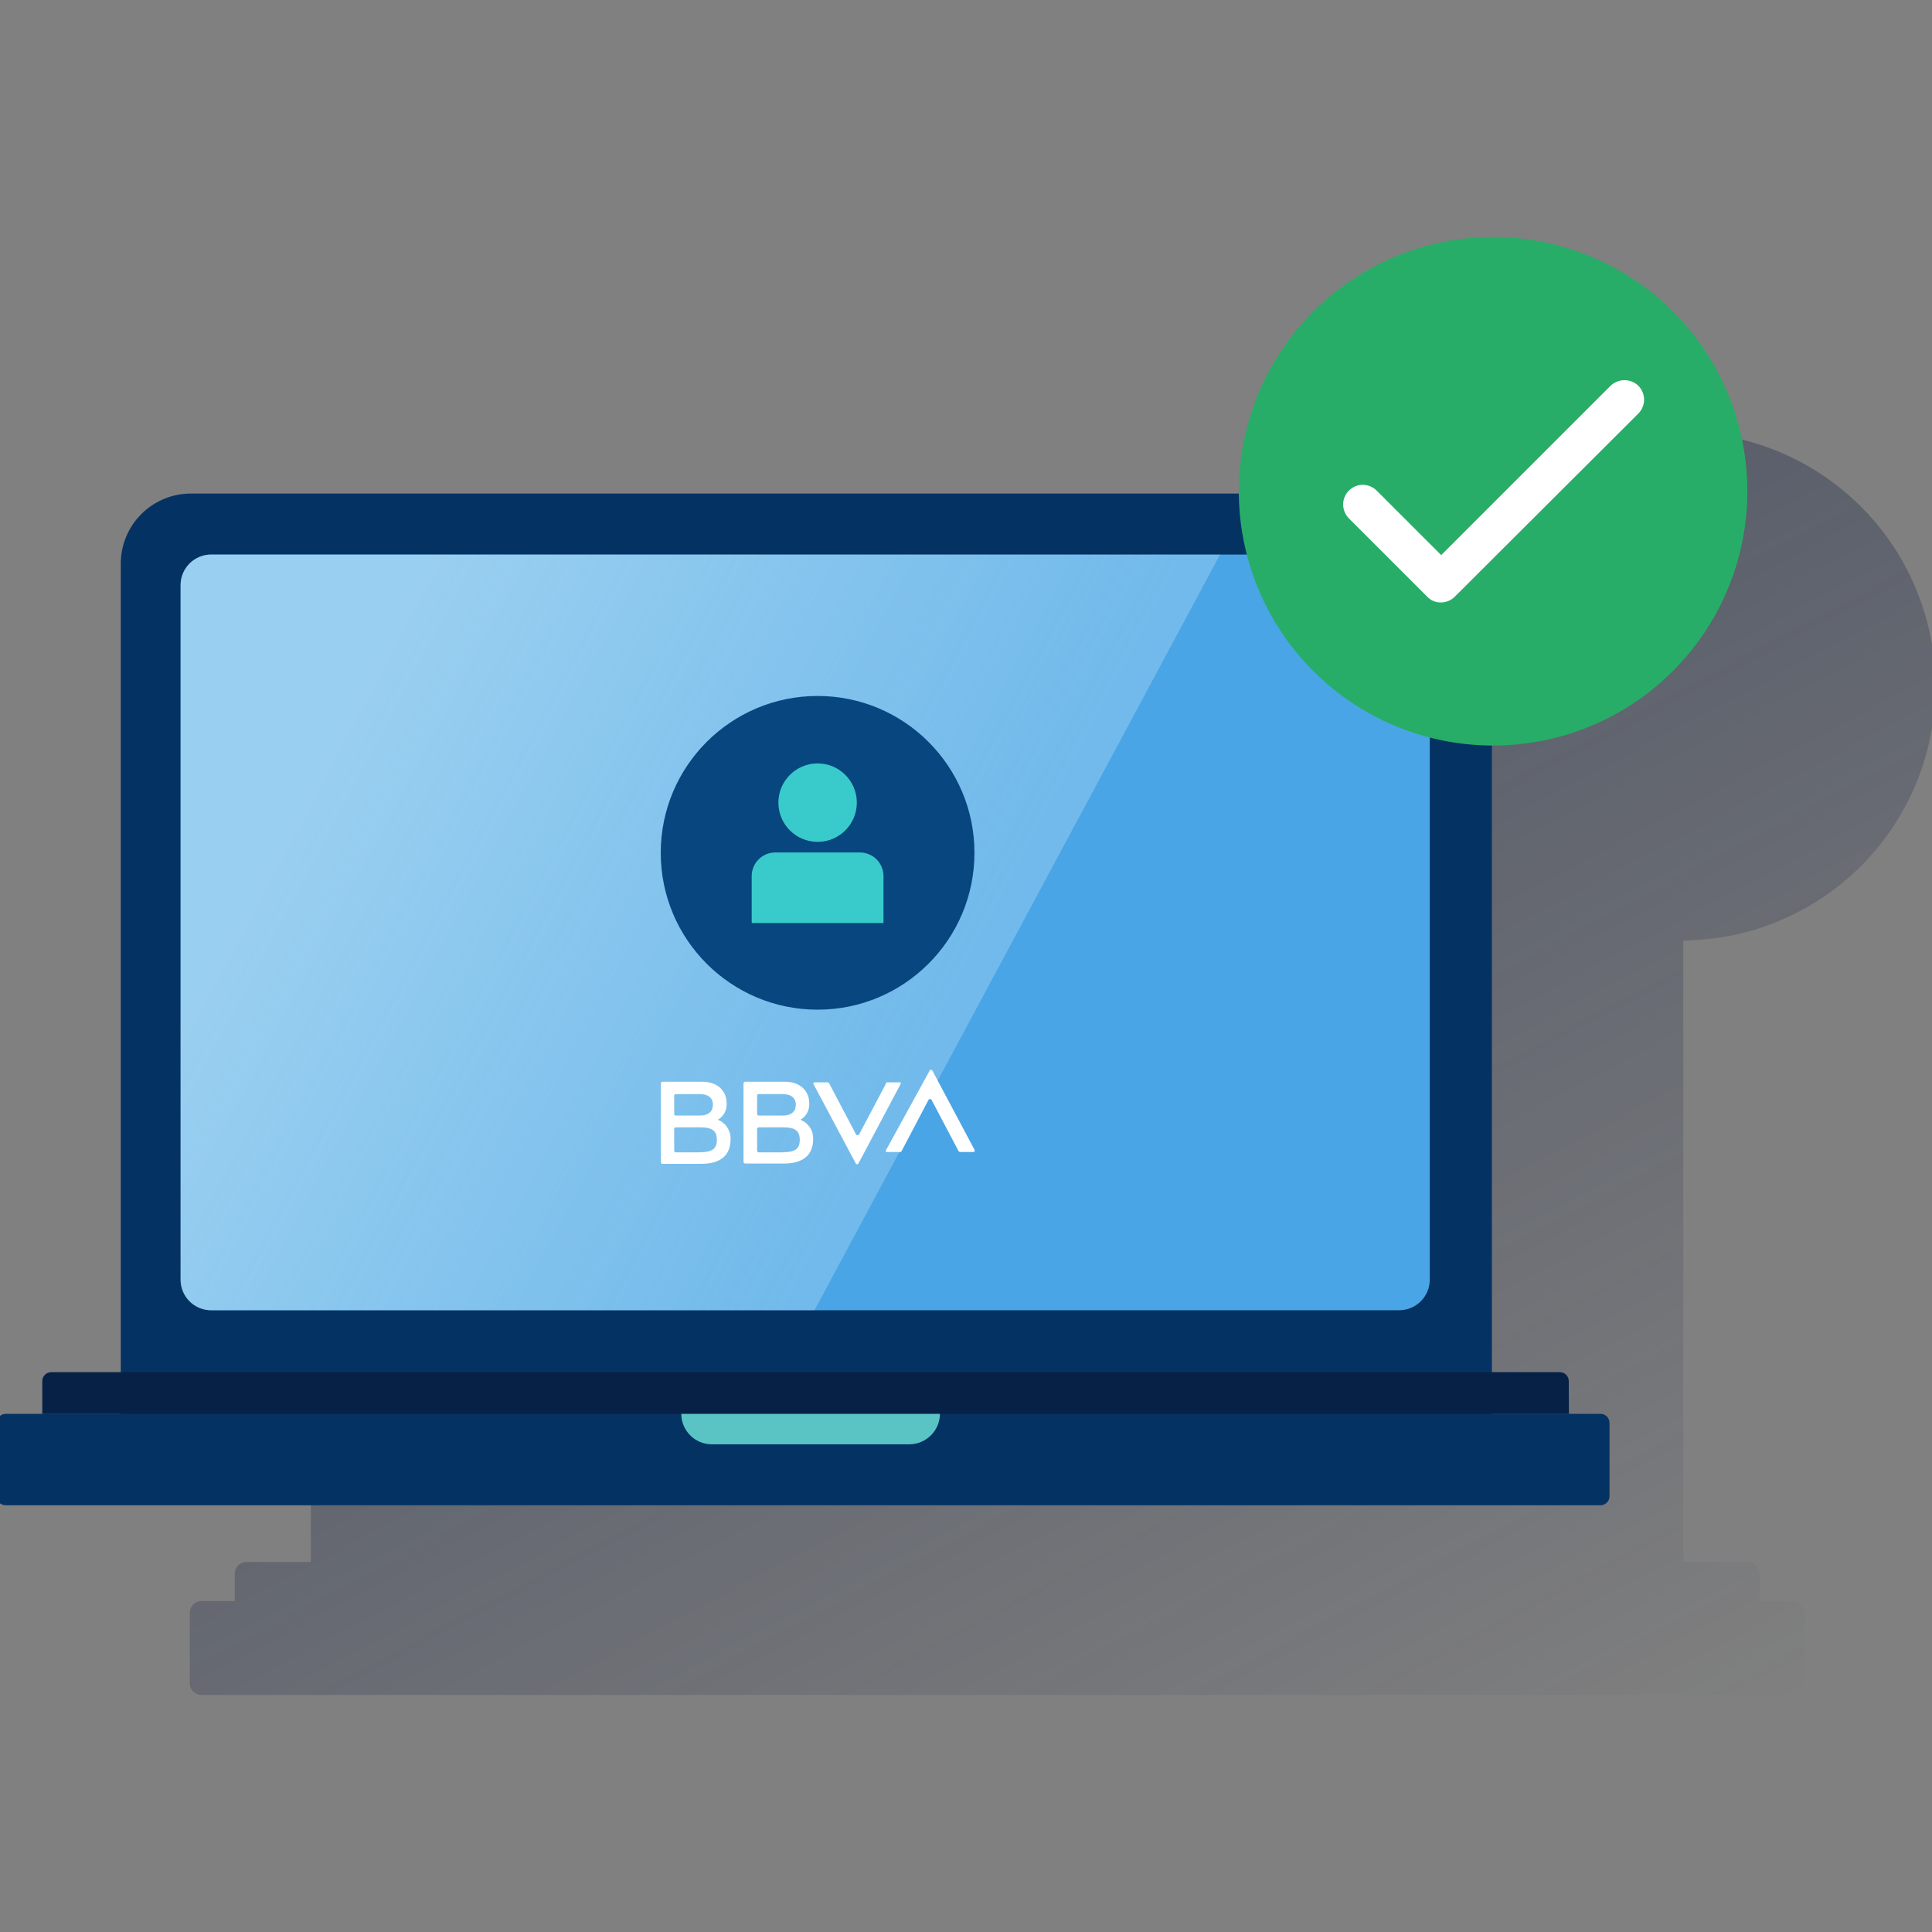
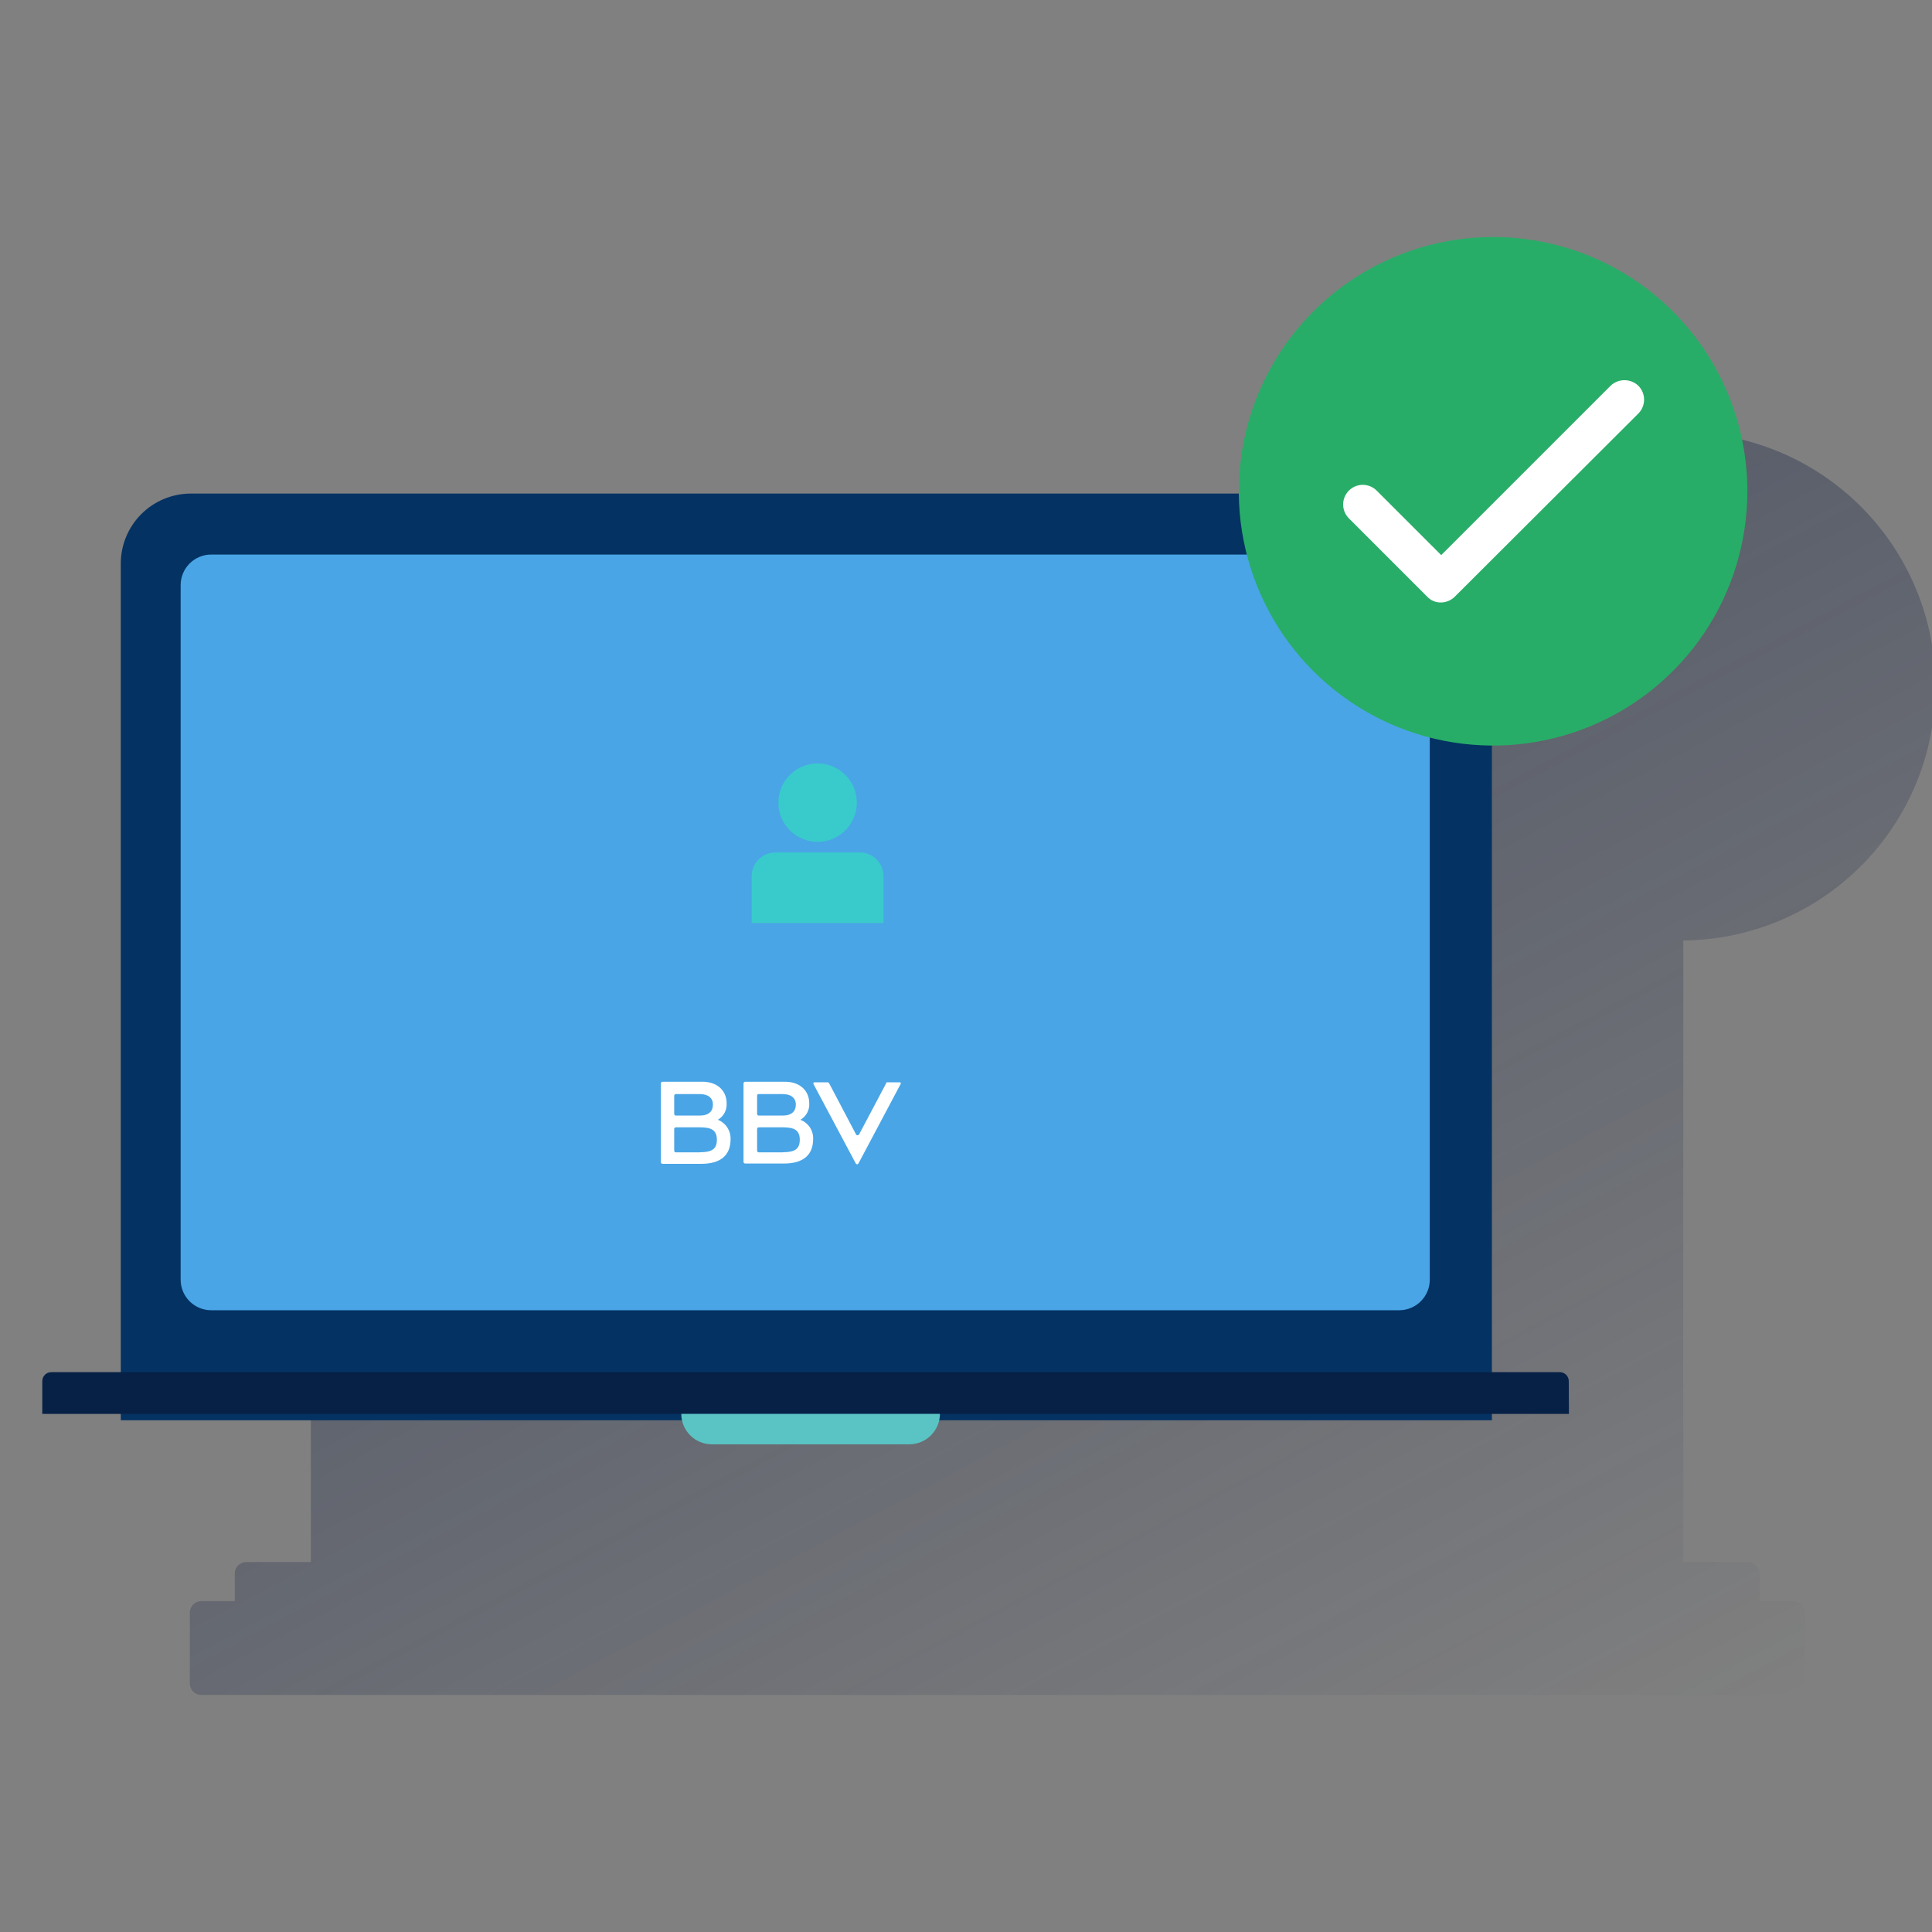
<svg xmlns="http://www.w3.org/2000/svg" width="600" height="600" viewBox="0 0 600 600" fill="none">
  <rect x="0" y="0" width="600" height="600" fill="#808080" stroke="none" />
  <g clip-path="url(#clip0_1589_772)">
    <path d="M601.064 213.159C601.064 192.229 592.749 172.156 577.949 157.356C563.15 142.557 543.077 134.242 522.147 134.242C501.216 134.242 481.144 142.557 466.344 157.356C451.544 172.156 443.229 192.229 443.229 213.159H124.516C120.845 213.153 117.208 213.87 113.814 215.27C110.421 216.67 107.336 218.726 104.738 221.319C102.14 223.913 100.078 226.994 98.672 230.385C97.265 233.776 96.541 237.411 96.541 241.082V485.111H76.554C76.074 485.102 75.597 485.19 75.151 485.37C74.706 485.55 74.301 485.818 73.962 486.157C73.622 486.497 73.354 486.902 73.174 487.347C72.995 487.792 72.906 488.27 72.915 488.75V497.253H62.593C62.112 497.244 61.635 497.333 61.19 497.512C60.744 497.692 60.34 497.96 60 498.299C59.66 498.639 59.393 499.044 59.213 499.489C59.033 499.935 58.945 500.412 58.954 500.892V522.75C58.945 523.231 59.033 523.708 59.213 524.153C59.393 524.598 59.66 525.003 60 525.343C60.34 525.682 60.744 525.95 61.19 526.13C61.635 526.31 62.112 526.398 62.593 526.389H556.792C557.272 526.398 557.75 526.31 558.195 526.13C558.64 525.95 559.045 525.682 559.385 525.343C559.724 525.003 559.992 524.598 560.172 524.153C560.352 523.708 560.44 523.231 560.431 522.75V500.905C560.44 500.425 560.352 499.948 560.172 499.502C559.992 499.057 559.724 498.652 559.385 498.312C559.045 497.973 558.64 497.705 558.195 497.525C557.75 497.345 557.272 497.257 556.792 497.266H546.47V488.763C546.477 488.282 546.387 487.805 546.206 487.359C546.024 486.914 545.755 486.509 545.415 486.17C545.074 485.83 544.669 485.563 544.223 485.383C543.776 485.203 543.299 485.115 542.818 485.124H522.753V292.076C543.576 291.91 563.489 283.522 578.157 268.741C592.824 253.96 601.058 233.983 601.064 213.159Z" fill="url(#paint0_linear_1589_772)" />
    <path d="M59.224 153.281H441.552C447.324 153.285 452.859 155.579 456.94 159.661C461.022 163.742 463.316 169.277 463.32 175.049V441.078H37.508V175.049C37.508 169.285 39.794 163.756 43.865 159.675C47.936 155.594 53.46 153.295 59.224 153.281Z" fill="#043263" />
    <path d="M65.521 172.219H434.558C437.068 172.226 439.473 173.226 441.247 175C443.022 176.775 444.022 179.18 444.029 181.69V397.447C444.019 399.955 443.017 402.357 441.243 404.129C439.469 405.901 437.065 406.899 434.558 406.906H65.521C63.021 406.889 60.63 405.885 58.866 404.114C57.102 402.343 56.108 399.947 56.102 397.447V181.69C56.108 179.189 57.101 176.792 58.865 175.018C60.628 173.245 63.02 172.239 65.521 172.219Z" fill="#49A5E6" />
-     <path d="M1.777 439.086H497.009C497.383 439.079 497.756 439.148 498.103 439.288C498.451 439.428 498.767 439.637 499.032 439.902C499.297 440.167 499.505 440.483 499.646 440.831C499.786 441.178 499.854 441.55 499.848 441.925V464.635C499.853 465.009 499.783 465.381 499.642 465.728C499.501 466.074 499.292 466.389 499.028 466.654C498.763 466.919 498.448 467.128 498.101 467.268C497.754 467.409 497.383 467.479 497.009 467.474H1.777C1.402 467.481 1.03 467.412 0.682 467.272C0.335 467.132 0.019 466.923 -0.246 466.658C-0.511 466.393 -0.72 466.077 -0.86 465.73C-1 465.382 -1.069 465.01 -1.062 464.635V441.925C-1.062 441.172 -0.763 440.45 -0.231 439.918C0.302 439.386 1.024 439.086 1.777 439.086Z" fill="#043263" />
    <path d="M487.248 439.101H13.126V428.972C13.118 428.597 13.187 428.225 13.327 427.877C13.467 427.53 13.676 427.214 13.941 426.949C14.206 426.684 14.522 426.475 14.87 426.335C15.217 426.195 15.589 426.126 15.964 426.133H484.357C484.732 426.126 485.104 426.195 485.452 426.335C485.799 426.475 486.115 426.684 486.38 426.949C486.645 427.214 486.854 427.53 486.994 427.877C487.134 428.225 487.203 428.597 487.196 428.972L487.248 439.101Z" fill="#072146" />
    <path d="M282.456 448.544H221.036C218.53 448.537 216.128 447.539 214.356 445.766C212.584 443.994 211.585 441.592 211.578 439.086H291.915C291.891 441.587 290.887 443.979 289.118 445.748C287.35 447.517 284.958 448.521 282.456 448.544Z" fill="#5AC4C4" />
-     <path opacity="0.5" d="M65.521 406.918H252.942L378.905 172.219H65.521C63.013 172.229 60.611 173.23 58.84 175.005C57.068 176.779 56.069 179.182 56.062 181.69V397.447C56.066 399.956 57.063 402.361 58.836 404.136C60.608 405.911 63.012 406.912 65.521 406.918Z" fill="url(#paint1_linear_1589_772)" />
    <path d="M542.656 152.57C542.656 168.189 538.025 183.457 529.348 196.443C520.67 209.429 508.337 219.551 493.908 225.528C479.478 231.505 463.6 233.069 448.281 230.022C432.963 226.975 418.892 219.454 407.848 208.41C396.804 197.366 389.283 183.295 386.236 167.976C383.189 152.658 384.753 136.78 390.73 122.35C396.707 107.921 406.829 95.587 419.815 86.91C432.801 78.233 448.069 73.602 463.688 73.602C474.058 73.6 484.328 75.641 493.91 79.609C503.491 83.577 512.197 89.394 519.531 96.727C526.864 104.06 532.681 112.767 536.649 122.348C540.616 131.93 542.658 142.199 542.656 152.57Z" fill="#28AD68" />
    <path d="M447.452 187.106C446.656 187.115 445.867 186.956 445.135 186.64C444.404 186.325 443.747 185.859 443.207 185.274L418.91 160.977C418.344 160.411 417.895 159.739 417.589 158.999C417.283 158.26 417.125 157.467 417.125 156.667C417.125 155.866 417.283 155.074 417.589 154.334C417.895 153.595 418.344 152.923 418.91 152.357C419.476 151.791 420.148 151.342 420.887 151.036C421.627 150.73 422.419 150.572 423.22 150.572C424.02 150.572 424.813 150.73 425.552 151.036C426.292 151.342 426.964 151.791 427.53 152.357L447.581 172.396L500.176 119.802C501.338 118.691 502.884 118.07 504.492 118.07C506.1 118.07 507.646 118.691 508.808 119.802C509.946 120.948 510.584 122.497 510.584 124.112C510.584 125.726 509.946 127.276 508.808 128.421L451.827 185.274C451.255 185.853 450.573 186.313 449.823 186.627C449.072 186.941 448.266 187.104 447.452 187.106Z" fill="white" />
    <path d="M275.229 336.378L266.816 352.275C266.743 352.397 266.629 352.489 266.494 352.534C266.359 352.579 266.212 352.574 266.08 352.52C265.964 352.52 265.964 352.391 265.835 352.275L257.461 336.365C257.403 336.29 257.329 336.229 257.244 336.187C257.159 336.144 257.066 336.121 256.971 336.12H252.958C252.909 336.114 252.859 336.119 252.812 336.134C252.766 336.15 252.723 336.177 252.688 336.212C252.653 336.247 252.627 336.289 252.611 336.336C252.595 336.382 252.59 336.432 252.596 336.481V336.597L265.758 361.307C265.874 361.54 266.248 361.669 266.364 361.54C266.48 361.41 266.48 361.423 266.609 361.307L279.719 336.61C279.835 336.494 279.719 336.249 279.59 336.133H275.345C275.461 336.133 275.216 336.133 275.216 336.378" fill="white" />
-     <path d="M279.975 357.518L288.349 341.596C288.424 341.476 288.54 341.386 288.674 341.344C288.809 341.301 288.955 341.308 289.085 341.363C289.201 341.363 289.201 341.479 289.317 341.596L297.704 357.518C297.764 357.591 297.839 357.651 297.923 357.693C298.008 357.736 298.1 357.759 298.195 357.764H302.324C302.569 357.764 302.685 357.634 302.685 357.389V357.157L289.562 332.486C289.446 332.241 289.085 332.124 288.956 332.241C288.827 332.357 288.84 332.37 288.711 332.486L275.111 357.273C274.994 357.389 275.111 357.634 275.227 357.764H279.356C279.73 357.764 279.846 357.764 279.975 357.518Z" fill="white" />
    <path d="M217.405 357.876H209.869C209.742 357.867 209.623 357.812 209.533 357.722C209.443 357.632 209.388 357.513 209.379 357.386V350.586C209.388 350.458 209.443 350.339 209.533 350.249C209.623 350.159 209.742 350.104 209.869 350.095H217.405C221.044 350.095 222.631 351.076 222.631 353.966C222.631 356.857 221.044 357.837 217.405 357.837M209.869 339.773H217.276C219.96 339.773 221.405 340.985 221.405 343.05C221.405 345.115 220.115 346.456 217.276 346.456H209.869C209.742 346.447 209.623 346.393 209.533 346.303C209.443 346.213 209.388 346.093 209.379 345.966V340.263C209.388 340.136 209.443 340.016 209.533 339.926C209.623 339.836 209.742 339.782 209.869 339.773ZM222.863 347.798C223.77 347.291 224.514 346.536 225.01 345.623C225.506 344.709 225.732 343.674 225.663 342.637C225.663 338.624 222.631 335.953 218.257 335.953H205.74C205.613 335.962 205.494 336.017 205.404 336.107C205.314 336.197 205.259 336.316 205.25 336.443V360.96C205.259 361.086 205.314 361.204 205.405 361.292C205.495 361.379 205.614 361.431 205.74 361.437H217.779C223.728 361.437 226.889 358.857 226.889 353.786C226.929 352.484 226.565 351.202 225.846 350.115C225.128 349.029 224.09 348.193 222.876 347.721" fill="white" />
    <path d="M243.152 357.876H235.616C235.489 357.867 235.369 357.812 235.279 357.722C235.189 357.632 235.135 357.513 235.126 357.386V350.586C235.135 350.458 235.189 350.339 235.279 350.249C235.369 350.159 235.489 350.104 235.616 350.095H243.152C246.79 350.095 248.377 351.076 248.377 353.966C248.377 356.857 246.79 357.837 243.152 357.837M235.616 339.773H243.023C245.694 339.773 247.152 340.985 247.152 343.05C247.152 345.115 245.861 346.456 243.023 346.456H235.616C235.489 346.447 235.369 346.393 235.279 346.303C235.189 346.213 235.135 346.093 235.126 345.966V340.263C235.12 340.197 235.128 340.131 235.151 340.068C235.173 340.006 235.209 339.95 235.256 339.903C235.303 339.856 235.359 339.82 235.422 339.798C235.484 339.775 235.55 339.767 235.616 339.773ZM248.519 347.798C249.424 347.288 250.167 346.534 250.662 345.621C251.157 344.708 251.385 343.674 251.319 342.637C251.319 338.624 248.274 335.953 243.9 335.953H231.397C231.27 335.962 231.15 336.017 231.06 336.107C230.97 336.197 230.915 336.316 230.906 336.443V360.857C230.915 360.984 230.97 361.103 231.06 361.193C231.15 361.283 231.27 361.338 231.397 361.347H243.423C249.371 361.347 252.532 358.766 252.532 353.695C252.575 352.407 252.21 351.139 251.49 350.071C250.769 349.003 249.73 348.189 248.519 347.747" fill="white" />
-     <path d="M253.913 313.561C280.815 313.561 302.624 291.753 302.624 264.851C302.624 237.949 280.815 216.141 253.913 216.141C227.011 216.141 205.203 237.949 205.203 264.851C205.203 291.753 227.011 313.561 253.913 313.561Z" fill="#07467F" />
    <path d="M253.915 261.448C260.642 261.448 266.096 255.994 266.096 249.267C266.096 242.539 260.642 237.086 253.915 237.086C247.188 237.086 241.734 242.539 241.734 249.267C241.734 255.994 247.188 261.448 253.915 261.448Z" fill="#39CBCB" />
    <path d="M240.762 264.742H267.059C268.996 264.746 270.853 265.516 272.224 266.884C273.595 268.253 274.368 270.108 274.375 272.046V286.652H233.445V272.046C233.452 270.108 234.226 268.253 235.596 266.884C236.967 265.516 238.824 264.746 240.762 264.742Z" fill="#39CBCB" />
  </g>
  <defs>
    <linearGradient id="paint0_linear_1589_772" x1="222.904" y1="157.133" x2="449.759" y2="583.796" gradientUnits="userSpaceOnUse">
      <stop stop-color="#192647" stop-opacity="0.5" offset="0" />
      <stop offset="1" stop-color="#192647" stop-opacity="0" />
    </linearGradient>
    <linearGradient id="paint1_linear_1589_772" x1="104.644" y1="227.678" x2="287.02" y2="324.634" gradientUnits="userSpaceOnUse">
      <stop stop-color="#EAF9FA" offset="0" />
      <stop offset="1" stop-color="#EAF9FA" stop-opacity="0.5" />
    </linearGradient>
    <clipPath id="clip0_1589_772">
      <rect width="600" height="600" fill="white" />
    </clipPath>
  </defs>
</svg>